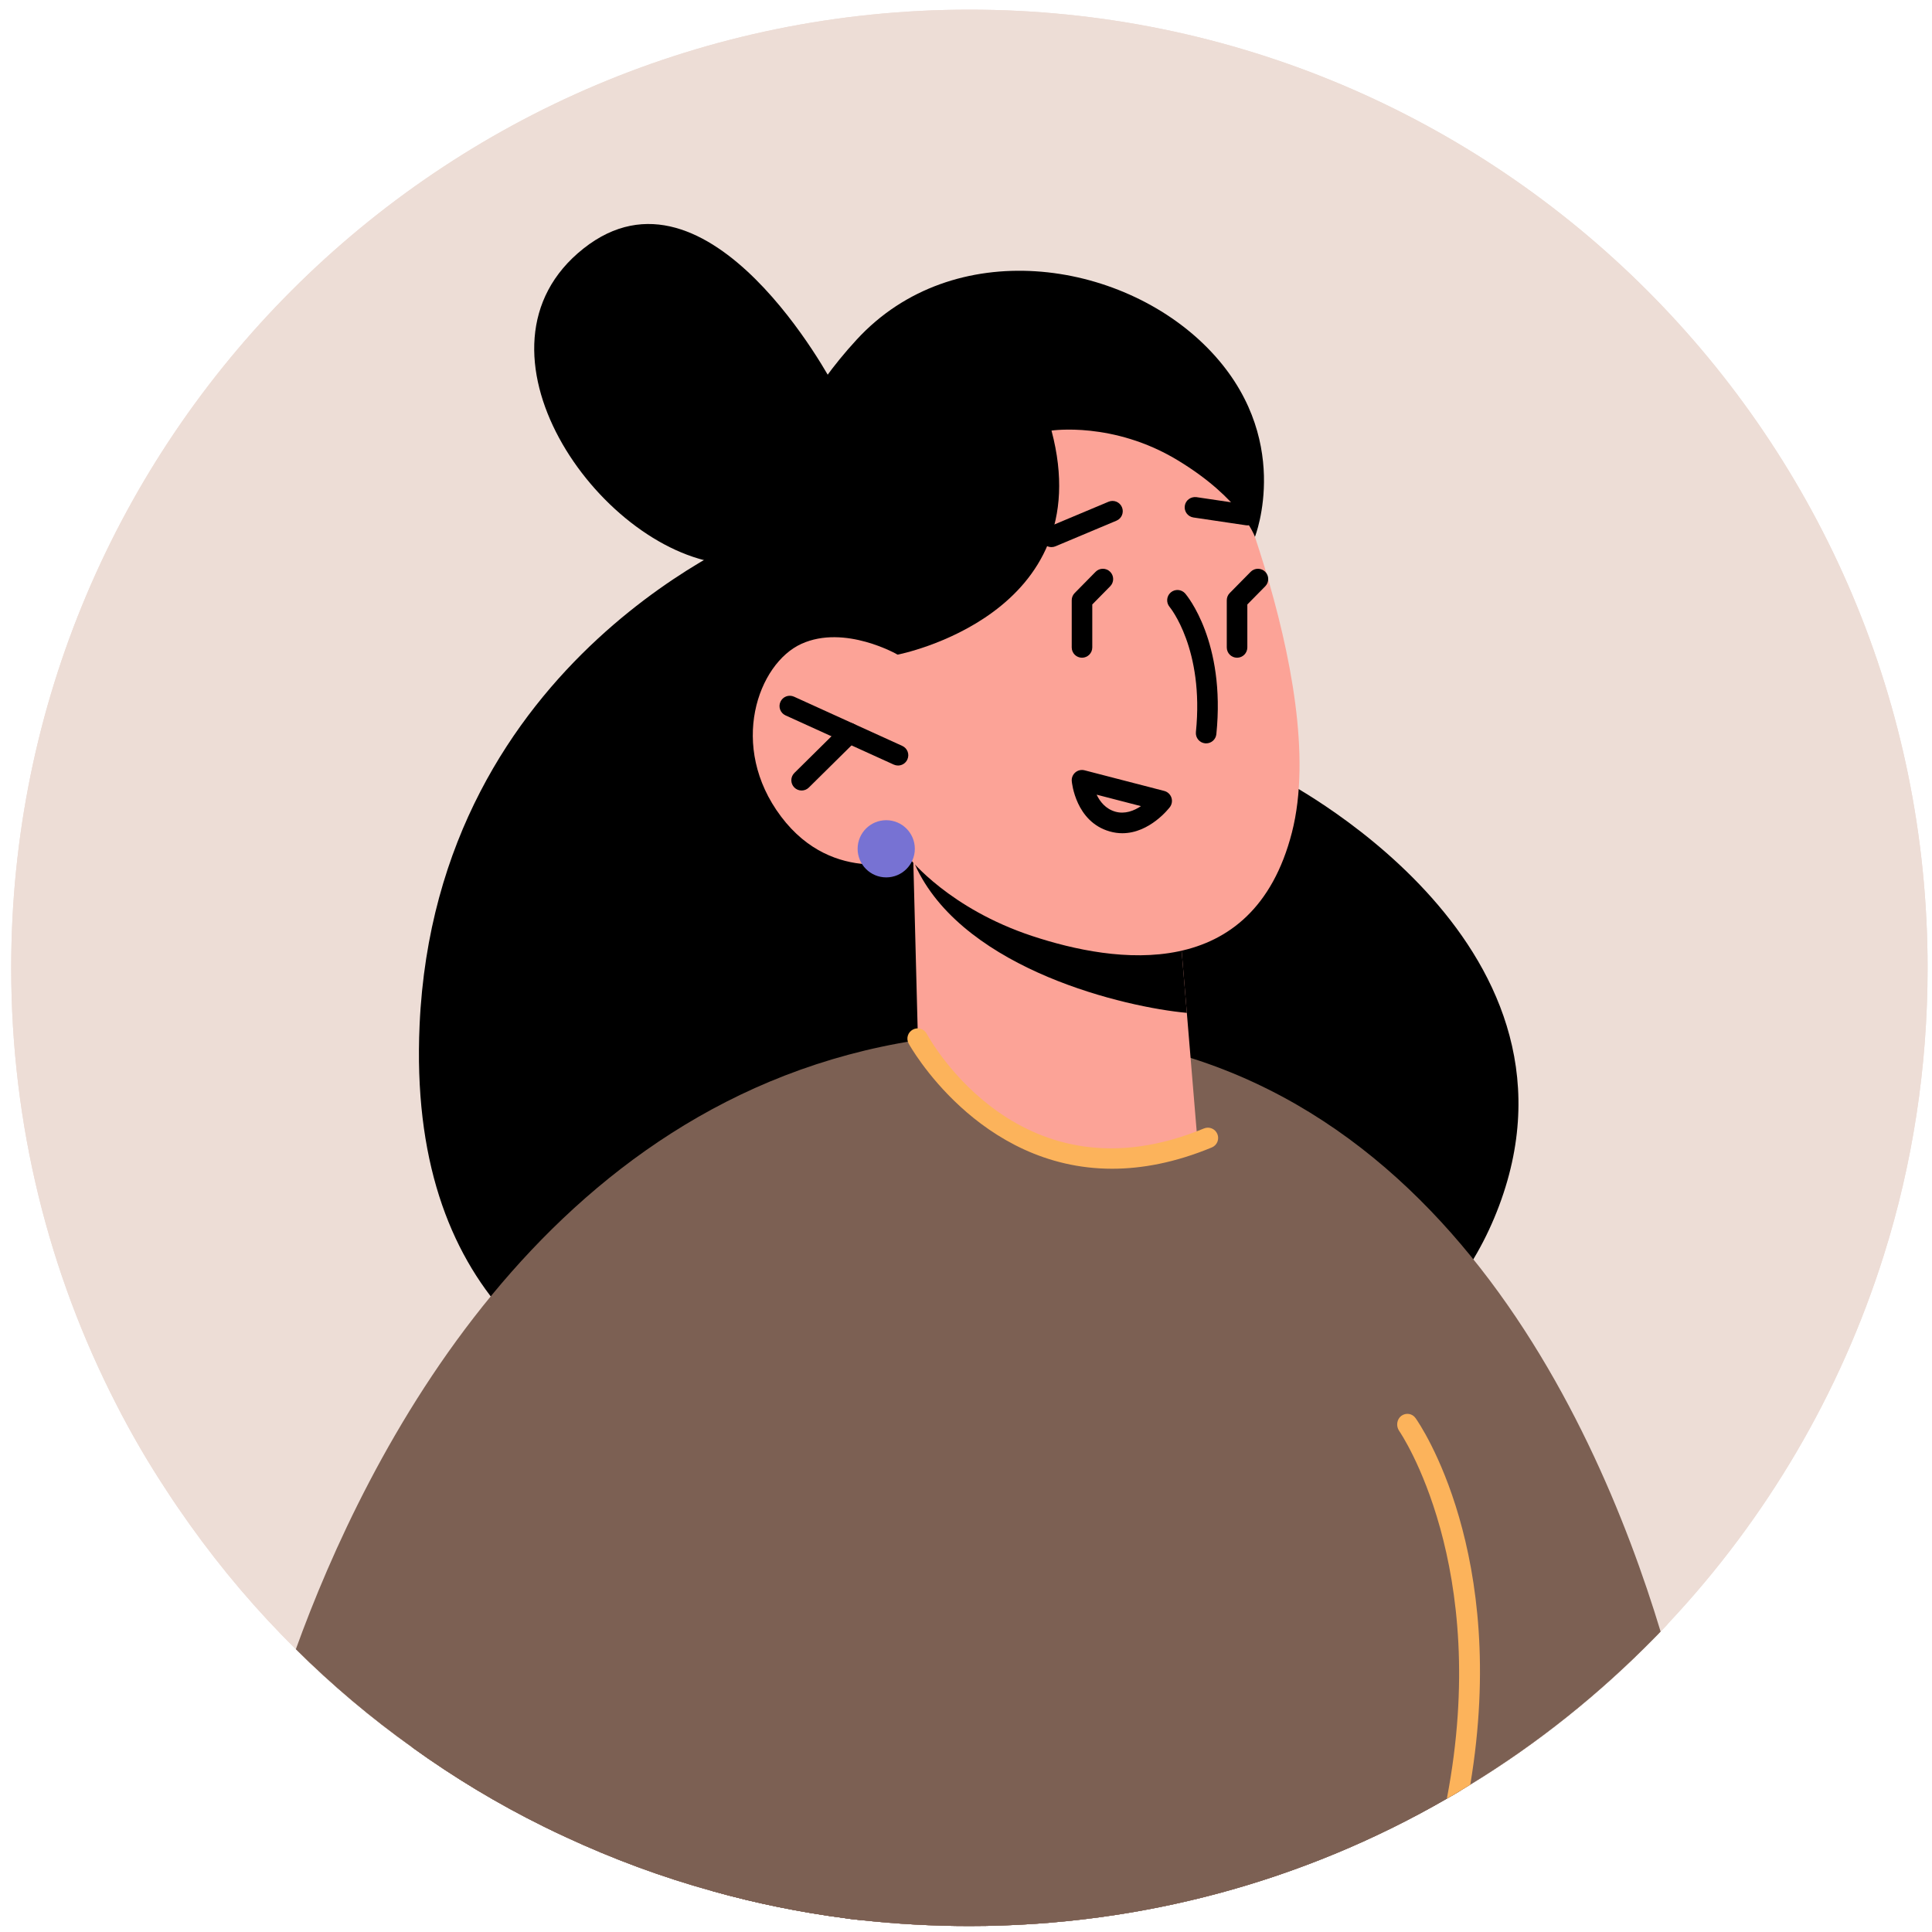
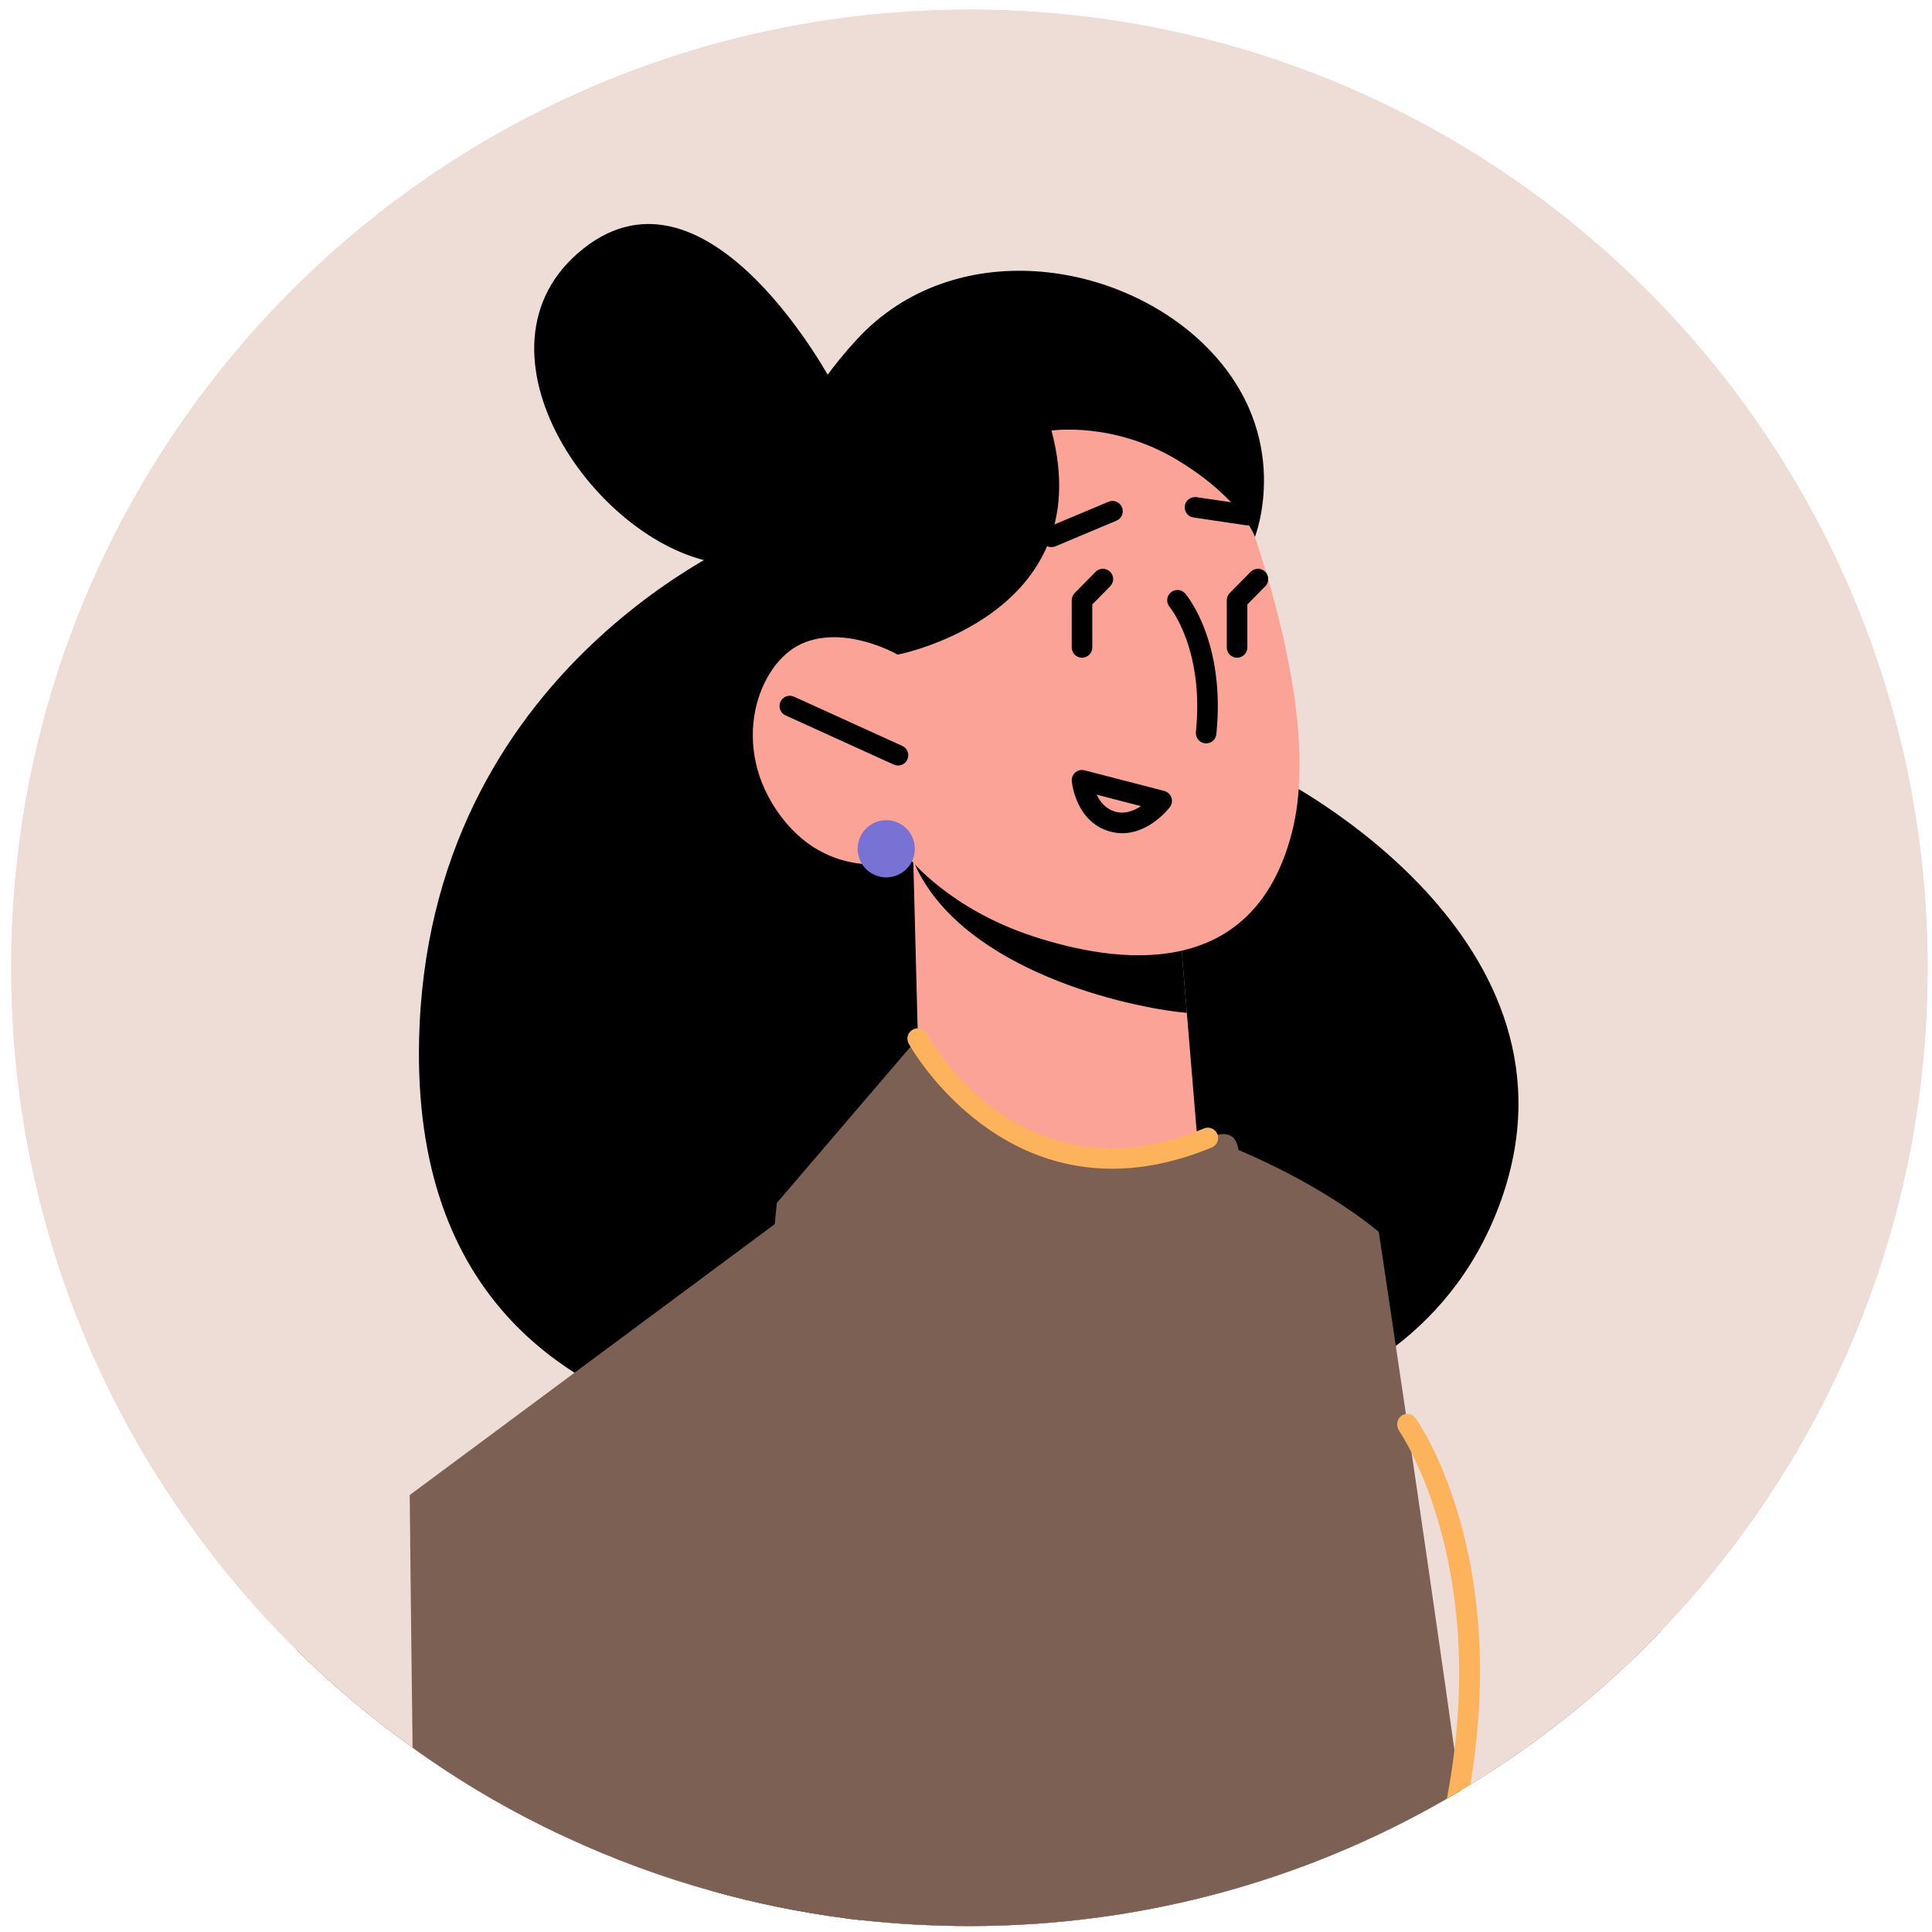
<svg xmlns="http://www.w3.org/2000/svg" width="100%" height="100%" viewBox="0 0 94 94" version="1.1" xml:space="preserve" style="fill-rule:evenodd;clip-rule:evenodd;stroke-linejoin:round;stroke-miterlimit:2;">
  <g transform="matrix(1,0,0,1,-40,-153)">
    <g>
      <g>
        <path d="M133.786,200.09C133.786,204.96 133.045,209.66 131.656,214.07C129.535,220.81 125.936,226.89 121.226,231.92C121.125,232.04 121.025,232.15 120.916,232.26L120.795,232.38C120.696,232.49 120.585,232.6 120.486,232.7C117.686,235.56 114.516,238.07 111.045,240.13C104.065,244.31 95.895,246.71 87.165,246.71C85.385,246.71 83.615,246.61 81.885,246.42C81.645,246.4 81.415,246.37 81.185,246.34C81.165,246.33 81.155,246.33 81.135,246.33C78.925,246.04 76.765,245.6 74.665,245.01C72.195,244.33 69.805,243.44 67.525,242.38C67.175,242.22 66.825,242.05 66.475,241.88C64.225,240.77 62.085,239.48 60.075,238.03C58.055,236.59 56.155,234.99 54.395,233.24C52.505,231.38 50.775,229.34 49.235,227.18C48.855,226.64 48.475,226.1 48.115,225.54C47.215,224.18 46.395,222.77 45.655,221.32C42.385,214.95 40.545,207.74 40.545,200.09C40.545,174.34 61.415,153.47 87.165,153.47C112.916,153.47 133.786,174.34 133.786,200.09Z" style="fill:rgb(237,221,214);fill-rule:nonzero;" />
        <path d="M77.121,178.8C77.121,178.8 61.226,184.879 60.415,202.869C59.243,228.872 90.405,222.844 90.405,222.844C90.405,222.844 108.056,224.675 112.938,211.663C117.821,198.652 102.127,190.798 102.127,190.798C102.127,190.798 83.1,174.043 77.121,178.8Z" style="fill-rule:nonzero;" />
        <path d="M120.795,232.38C120.696,232.49 120.585,232.6 120.486,232.7C117.815,235.42 114.815,237.83 111.536,239.83C111.375,239.93 111.206,240.03 111.045,240.13C110.835,240.26 110.616,240.39 110.396,240.51C103.565,244.46 95.625,246.71 87.165,246.71C85.385,246.71 83.615,246.61 81.885,246.42C81.645,246.4 81.415,246.37 81.185,246.34C81.165,246.33 81.155,246.33 81.135,246.33C78.925,246.04 76.765,245.6 74.665,245.01C72.195,244.33 69.805,243.44 67.525,242.38C67.175,242.22 66.825,242.05 66.475,241.88C64.225,240.77 62.085,239.48 60.075,238.03C58.055,236.59 56.155,234.99 54.395,233.24C57.775,223.89 66.425,206.46 84.565,203.62C84.605,203.62 84.645,203.61 84.685,203.6C85.895,203.42 87.155,203.3 88.455,203.25C108.916,202.5 117.585,221.77 120.795,232.38Z" style="fill:rgb(124,96,83);fill-rule:nonzero;" />
        <path d="M111.045,240.13C104.065,244.31 95.895,246.71 87.165,246.71C85.385,246.71 83.615,246.61 81.885,246.42C81.645,246.4 81.415,246.37 81.185,246.34C81.165,246.33 81.155,246.33 81.135,246.33C78.925,246.04 76.765,245.6 74.665,245.01C72.195,244.33 69.805,243.44 67.525,242.38C67.175,242.22 66.825,242.05 66.475,241.88C64.225,240.77 62.085,239.48 60.075,238.03C59.985,231.16 59.935,225.74 59.935,225.74L77.695,212.56L86.415,206.09C86.525,206.09 86.635,206.09 86.745,206.1C91.545,206.2 95.595,207.18 98.785,208.36C99.295,208.56 99.785,208.75 100.255,208.95C104.686,210.83 107.085,212.94 107.085,212.94C107.085,212.94 109.166,226.72 111.045,240.13Z" style="fill:rgb(124,96,83);fill-rule:nonzero;" />
        <path d="M98.255,208.42C98.255,208.42 96.765,209.61 92.425,209.43C86.595,209.19 84.725,206.03 84.725,206.03L84.435,194.85L84.435,194.74L86.205,195.09L97.315,197.16L97.745,202.28L98.255,208.42Z" style="fill:rgb(252,163,151);fill-rule:nonzero;" />
        <path d="M97.745,202.28C94.765,202.01 87.055,200.21 84.625,195.3C84.555,195.14 84.485,194.99 84.435,194.85C84.355,194.65 84.305,194.46 84.285,194.3L97.315,197.16L97.745,202.28Z" style="fill-rule:nonzero;" />
        <path d="M98.763,173.188C98.763,173.188 104.753,186.121 102.858,193.501C100.962,200.882 94.253,199.873 90.224,198.542C86.194,197.211 84.284,194.8 84.284,194.8C84.284,194.8 80.576,196.147 78.002,192.729C75.428,189.31 76.879,185.287 78.992,184.326C81.105,183.366 83.675,184.851 83.675,184.851L81.604,181.099C81.604,181.099 89.546,161.632 98.763,173.188Z" style="fill:rgb(252,163,151);fill-rule:nonzero;" />
        <path d="M100.697,178.562C100.672,178.562 100.648,178.56 100.623,178.557L98.066,178.178C97.793,178.137 97.604,177.883 97.645,177.61C97.685,177.336 97.939,177.155 98.212,177.188L100.77,177.567C101.043,177.608 101.231,177.862 101.191,178.135C101.154,178.384 100.94,178.562 100.697,178.562Z" style="fill-rule:nonzero;" />
        <path d="M91.16,179.619C90.964,179.619 90.779,179.504 90.699,179.313C90.592,179.058 90.711,178.765 90.966,178.658L93.934,177.412C94.189,177.304 94.481,177.424 94.588,177.679C94.695,177.934 94.576,178.227 94.321,178.333L91.354,179.58C91.29,179.606 91.225,179.619 91.16,179.619Z" style="fill-rule:nonzero;" />
        <path d="M98.684,189.168C98.668,189.168 98.65,189.167 98.633,189.166C98.358,189.138 98.158,188.893 98.186,188.618C98.596,184.581 96.923,182.549 96.906,182.529C96.729,182.319 96.753,182.004 96.963,181.825C97.172,181.646 97.486,181.67 97.666,181.878C97.746,181.972 99.637,184.225 99.181,188.719C99.155,188.977 98.938,189.168 98.684,189.168Z" style="fill-rule:nonzero;" />
        <path d="M93.356,191.664C93.517,192.002 93.793,192.356 94.265,192.491C94.733,192.624 95.177,192.447 95.512,192.222L93.356,191.664ZM94.606,193.54C94.409,193.54 94.203,193.513 93.99,193.452C92.338,192.98 92.153,191.087 92.146,191.006C92.131,190.845 92.196,190.686 92.32,190.581C92.444,190.476 92.611,190.438 92.769,190.479L96.646,191.483C96.808,191.525 96.938,191.646 96.993,191.803C97.048,191.961 97.02,192.136 96.919,192.27C96.874,192.329 95.937,193.54 94.606,193.54Z" style="fill-rule:nonzero;" />
-         <path d="M83.692,190.246C83.623,190.246 83.553,190.231 83.485,190.201L78.22,187.807C77.968,187.693 77.857,187.396 77.972,187.145C78.085,186.895 78.38,186.782 78.634,186.897L83.899,189.291C84.151,189.405 84.262,189.701 84.147,189.953C84.064,190.137 83.882,190.246 83.692,190.246Z" style="fill-rule:nonzero;" />
        <path d="M79.001,191.462C78.873,191.462 78.744,191.413 78.646,191.314C78.452,191.118 78.454,190.801 78.65,190.607L80.971,188.313C81.168,188.119 81.484,188.121 81.678,188.317C81.872,188.513 81.87,188.83 81.674,189.024L79.353,191.318C79.255,191.415 79.128,191.462 79.001,191.462Z" style="fill-rule:nonzero;" />
-         <path d="M91.16,173.95C91.16,173.95 94.158,173.495 97.287,175.386C100.416,177.276 101.058,179.119 101.058,179.119C101.058,179.119 102.993,174.237 98.751,169.929C94.51,165.621 86.373,164.426 81.682,169.523C76.991,174.62 77.278,179.119 77.278,179.119L83.675,184.851C83.675,184.851 93.553,182.949 91.16,173.95Z" style="fill-rule:nonzero;" />
        <path d="M80.541,171.71C80.541,171.71 74.506,160.249 68.389,165.092C62.272,169.935 69.083,179.711 75.159,180.424C81.235,181.137 80.541,171.71 80.541,171.71Z" style="fill-rule:nonzero;" />
        <path d="M81.885,246.42C81.645,246.4 81.415,246.37 81.185,246.34C81.165,246.33 81.155,246.33 81.135,246.33C78.925,246.04 76.765,245.6 74.665,245.01L77.695,212.56L77.795,211.53L84.565,203.62L84.645,203.53C84.645,203.53 84.655,203.55 84.685,203.6C84.855,203.87 85.555,204.95 86.745,206.1C89.025,208.31 93.125,210.8 98.765,208.37C99.695,207.97 100.156,208.21 100.255,208.95C100.775,213.03 89.995,232.48 81.885,246.42Z" style="fill:rgb(124,96,83);fill-rule:nonzero;" />
-         <path d="M111.536,239.83C111.375,239.93 111.206,240.03 111.045,240.13C110.835,240.26 110.616,240.39 110.396,240.51C112.565,229.18 108.125,222.69 108.076,222.62C107.916,222.39 107.956,222.06 108.176,221.89C108.406,221.72 108.716,221.77 108.875,222C109.076,222.28 113.416,228.58 111.536,239.83Z" style="fill:rgb(252,179,91);fill-rule:nonzero;" />
+         <path d="M111.536,239.83C111.375,239.93 111.206,240.03 111.045,240.13C110.835,240.26 110.616,240.39 110.396,240.51C112.565,229.18 108.125,222.69 108.076,222.62C107.916,222.39 107.956,222.06 108.176,221.89C109.076,222.28 113.416,228.58 111.536,239.83Z" style="fill:rgb(252,179,91);fill-rule:nonzero;" />
        <path d="M94.11,209.864C87.589,209.864 84.249,203.847 84.209,203.771C84.077,203.529 84.168,203.226 84.411,203.095C84.653,202.963 84.957,203.053 85.088,203.296C85.272,203.636 89.71,211.578 98.577,207.904C98.832,207.798 99.125,207.92 99.23,208.175C99.336,208.43 99.215,208.723 98.96,208.828C97.186,209.563 95.568,209.864 94.11,209.864Z" style="fill:rgb(252,179,91);fill-rule:nonzero;" />
        <path d="M84.51,194.297C84.51,195.066 83.887,195.689 83.119,195.689C82.35,195.689 81.727,195.066 81.727,194.297C81.727,193.529 82.35,192.906 83.119,192.906C83.887,192.906 84.51,193.529 84.51,194.297Z" style="fill:rgb(119,114,211);fill-rule:nonzero;" />
-         <path d="M92.644,185.001C92.367,185.001 92.144,184.777 92.144,184.501L92.144,182.205C92.144,182.073 92.195,181.947 92.288,181.854L93.304,180.822C93.497,180.625 93.813,180.623 94.011,180.817C94.208,181.011 94.21,181.328 94.016,181.524L93.144,182.41L93.144,184.501C93.144,184.777 92.92,185.001 92.644,185.001Z" style="fill-rule:nonzero;" />
        <path d="M100.188,185.001C99.911,185.001 99.688,184.777 99.688,184.501L99.688,182.205C99.688,182.073 99.739,181.947 99.832,181.854L100.849,180.822C101.042,180.625 101.359,180.624 101.556,180.817C101.752,181.011 101.754,181.328 101.561,181.524L100.688,182.41L100.688,184.501C100.688,184.777 100.464,185.001 100.188,185.001Z" style="fill-rule:nonzero;" />
      </g>
      <path d="M133.786,200.09C133.786,204.96 133.045,209.66 131.656,214.07C129.535,220.81 125.936,226.89 121.226,231.92C121.125,232.04 121.025,232.15 120.916,232.26L120.795,232.38C120.696,232.49 120.585,232.6 120.486,232.7C117.686,235.56 114.516,238.07 111.045,240.13C104.065,244.31 95.895,246.71 87.165,246.71C85.385,246.71 83.615,246.61 81.885,246.42C81.645,246.4 81.415,246.37 81.185,246.34C81.165,246.33 81.155,246.33 81.135,246.33C78.925,246.04 76.765,245.6 74.665,245.01C72.195,244.33 69.805,243.44 67.525,242.38C67.175,242.22 66.825,242.05 66.475,241.88C64.225,240.77 62.085,239.48 60.075,238.03C58.055,236.59 56.155,234.99 54.395,233.24C52.505,231.38 50.775,229.34 49.235,227.18C48.855,226.64 48.475,226.1 48.115,225.54C47.215,224.18 46.395,222.77 45.655,221.32C42.385,214.95 40.545,207.74 40.545,200.09C40.545,174.34 61.415,153.47 87.165,153.47C112.916,153.47 133.786,174.34 133.786,200.09Z" style="fill:rgb(237,221,214);fill-rule:nonzero;" />
      <path d="M77.121,178.8C77.121,178.8 61.226,184.879 60.415,202.869C59.243,228.872 90.405,222.844 90.405,222.844C90.405,222.844 108.056,224.675 112.938,211.663C117.821,198.652 102.127,190.798 102.127,190.798C102.127,190.798 83.1,174.043 77.121,178.8Z" style="fill-rule:nonzero;" />
-       <path d="M120.795,232.38C120.696,232.49 120.585,232.6 120.486,232.7C117.815,235.42 114.815,237.83 111.536,239.83C111.375,239.93 111.206,240.03 111.045,240.13C110.835,240.26 110.616,240.39 110.396,240.51C103.565,244.46 95.625,246.71 87.165,246.71C85.385,246.71 83.615,246.61 81.885,246.42C81.645,246.4 81.415,246.37 81.185,246.34C81.165,246.33 81.155,246.33 81.135,246.33C78.925,246.04 76.765,245.6 74.665,245.01C72.195,244.33 69.805,243.44 67.525,242.38C67.175,242.22 66.825,242.05 66.475,241.88C64.225,240.77 62.085,239.48 60.075,238.03C58.055,236.59 56.155,234.99 54.395,233.24C57.775,223.89 66.425,206.46 84.565,203.62C84.605,203.62 84.645,203.61 84.685,203.6C85.895,203.42 87.155,203.3 88.455,203.25C108.916,202.5 117.585,221.77 120.795,232.38Z" style="fill:rgb(124,96,83);fill-rule:nonzero;" />
      <path d="M111.045,240.13C104.065,244.31 95.895,246.71 87.165,246.71C85.385,246.71 83.615,246.61 81.885,246.42C81.645,246.4 81.415,246.37 81.185,246.34C81.165,246.33 81.155,246.33 81.135,246.33C78.925,246.04 76.765,245.6 74.665,245.01C72.195,244.33 69.805,243.44 67.525,242.38C67.175,242.22 66.825,242.05 66.475,241.88C64.225,240.77 62.085,239.48 60.075,238.03C59.985,231.16 59.935,225.74 59.935,225.74L77.695,212.56L86.415,206.09C86.525,206.09 86.635,206.09 86.745,206.1C91.545,206.2 95.595,207.18 98.785,208.36C99.295,208.56 99.785,208.75 100.255,208.95C104.686,210.83 107.085,212.94 107.085,212.94C107.085,212.94 109.166,226.72 111.045,240.13Z" style="fill:rgb(124,96,83);fill-rule:nonzero;" />
      <path d="M98.255,208.42C98.255,208.42 96.765,209.61 92.425,209.43C86.595,209.19 84.725,206.03 84.725,206.03L84.435,194.85L84.435,194.74L86.205,195.09L97.315,197.16L97.745,202.28L98.255,208.42Z" style="fill:rgb(252,163,151);fill-rule:nonzero;" />
      <path d="M97.745,202.28C94.765,202.01 87.055,200.21 84.625,195.3C84.555,195.14 84.485,194.99 84.435,194.85C84.355,194.65 84.305,194.46 84.285,194.3L97.315,197.16L97.745,202.28Z" style="fill-rule:nonzero;" />
      <path d="M98.763,173.188C98.763,173.188 104.753,186.121 102.858,193.501C100.962,200.882 94.253,199.873 90.224,198.542C86.194,197.211 84.284,194.8 84.284,194.8C84.284,194.8 80.576,196.147 78.002,192.729C75.428,189.31 76.879,185.287 78.992,184.326C81.105,183.366 83.675,184.851 83.675,184.851L81.604,181.099C81.604,181.099 89.546,161.632 98.763,173.188Z" style="fill:rgb(252,163,151);fill-rule:nonzero;" />
      <path d="M100.697,178.562C100.672,178.562 100.648,178.56 100.623,178.557L98.066,178.178C97.793,178.137 97.604,177.883 97.645,177.61C97.685,177.336 97.939,177.155 98.212,177.188L100.77,177.567C101.043,177.608 101.231,177.862 101.191,178.135C101.154,178.384 100.94,178.562 100.697,178.562Z" style="fill-rule:nonzero;" />
      <path d="M91.16,179.619C90.964,179.619 90.779,179.504 90.699,179.313C90.592,179.058 90.711,178.765 90.966,178.658L93.934,177.412C94.189,177.304 94.481,177.424 94.588,177.679C94.695,177.934 94.576,178.227 94.321,178.333L91.354,179.58C91.29,179.606 91.225,179.619 91.16,179.619Z" style="fill-rule:nonzero;" />
      <path d="M98.684,189.168C98.668,189.168 98.65,189.167 98.633,189.166C98.358,189.138 98.158,188.893 98.186,188.618C98.596,184.581 96.923,182.549 96.906,182.529C96.729,182.319 96.753,182.004 96.963,181.825C97.172,181.646 97.486,181.67 97.666,181.878C97.746,181.972 99.637,184.225 99.181,188.719C99.155,188.977 98.938,189.168 98.684,189.168Z" style="fill-rule:nonzero;" />
      <path d="M93.356,191.664C93.517,192.002 93.793,192.356 94.265,192.491C94.733,192.624 95.177,192.447 95.512,192.222L93.356,191.664ZM94.606,193.54C94.409,193.54 94.203,193.513 93.99,193.452C92.338,192.98 92.153,191.087 92.146,191.006C92.131,190.845 92.196,190.686 92.32,190.581C92.444,190.476 92.611,190.438 92.769,190.479L96.646,191.483C96.808,191.525 96.938,191.646 96.993,191.803C97.048,191.961 97.02,192.136 96.919,192.27C96.874,192.329 95.937,193.54 94.606,193.54Z" style="fill-rule:nonzero;" />
      <path d="M83.692,190.246C83.623,190.246 83.553,190.231 83.485,190.201L78.22,187.807C77.968,187.693 77.857,187.396 77.972,187.145C78.085,186.895 78.38,186.782 78.634,186.897L83.899,189.291C84.151,189.405 84.262,189.701 84.147,189.953C84.064,190.137 83.882,190.246 83.692,190.246Z" style="fill-rule:nonzero;" />
-       <path d="M79.001,191.462C78.873,191.462 78.744,191.413 78.646,191.314C78.452,191.118 78.454,190.801 78.65,190.607L80.971,188.313C81.168,188.119 81.484,188.121 81.678,188.317C81.872,188.513 81.87,188.83 81.674,189.024L79.353,191.318C79.255,191.415 79.128,191.462 79.001,191.462Z" style="fill-rule:nonzero;" />
      <path d="M91.16,173.95C91.16,173.95 94.158,173.495 97.287,175.386C100.416,177.276 101.058,179.119 101.058,179.119C101.058,179.119 102.993,174.237 98.751,169.929C94.51,165.621 86.373,164.426 81.682,169.523C76.991,174.62 77.278,179.119 77.278,179.119L83.675,184.851C83.675,184.851 93.553,182.949 91.16,173.95Z" style="fill-rule:nonzero;" />
      <path d="M80.541,171.71C80.541,171.71 74.506,160.249 68.389,165.092C62.272,169.935 69.083,179.711 75.159,180.424C81.235,181.137 80.541,171.71 80.541,171.71Z" style="fill-rule:nonzero;" />
      <path d="M81.885,246.42C81.645,246.4 81.415,246.37 81.185,246.34C81.165,246.33 81.155,246.33 81.135,246.33C78.925,246.04 76.765,245.6 74.665,245.01L77.695,212.56L77.795,211.53L84.565,203.62L84.645,203.53C84.645,203.53 84.655,203.55 84.685,203.6C84.855,203.87 85.555,204.95 86.745,206.1C89.025,208.31 93.125,210.8 98.765,208.37C99.695,207.97 100.156,208.21 100.255,208.95C100.775,213.03 89.995,232.48 81.885,246.42Z" style="fill:rgb(124,96,83);fill-rule:nonzero;" />
      <path d="M111.536,239.83C111.375,239.93 111.206,240.03 111.045,240.13C110.835,240.26 110.616,240.39 110.396,240.51C112.565,229.18 108.125,222.69 108.076,222.62C107.916,222.39 107.956,222.06 108.176,221.89C108.406,221.72 108.716,221.77 108.875,222C109.076,222.28 113.416,228.58 111.536,239.83Z" style="fill:rgb(252,179,91);fill-rule:nonzero;" />
      <path d="M94.11,209.864C87.589,209.864 84.249,203.847 84.209,203.771C84.077,203.529 84.168,203.226 84.411,203.095C84.653,202.963 84.957,203.053 85.088,203.296C85.272,203.636 89.71,211.578 98.577,207.904C98.832,207.798 99.125,207.92 99.23,208.175C99.336,208.43 99.215,208.723 98.96,208.828C97.186,209.563 95.568,209.864 94.11,209.864Z" style="fill:rgb(252,179,91);fill-rule:nonzero;" />
      <path d="M84.51,194.297C84.51,195.066 83.887,195.689 83.119,195.689C82.35,195.689 81.727,195.066 81.727,194.297C81.727,193.529 82.35,192.906 83.119,192.906C83.887,192.906 84.51,193.529 84.51,194.297Z" style="fill:rgb(119,114,211);fill-rule:nonzero;" />
      <path d="M92.644,185.001C92.367,185.001 92.144,184.777 92.144,184.501L92.144,182.205C92.144,182.073 92.195,181.947 92.288,181.854L93.304,180.822C93.497,180.625 93.813,180.623 94.011,180.817C94.208,181.011 94.21,181.328 94.016,181.524L93.144,182.41L93.144,184.501C93.144,184.777 92.92,185.001 92.644,185.001Z" style="fill-rule:nonzero;" />
      <path d="M100.188,185.001C99.911,185.001 99.688,184.777 99.688,184.501L99.688,182.205C99.688,182.073 99.739,181.947 99.832,181.854L100.849,180.822C101.042,180.625 101.359,180.624 101.556,180.817C101.752,181.011 101.754,181.328 101.561,181.524L100.688,182.41L100.688,184.501C100.688,184.777 100.464,185.001 100.188,185.001Z" style="fill-rule:nonzero;" />
    </g>
  </g>
</svg>